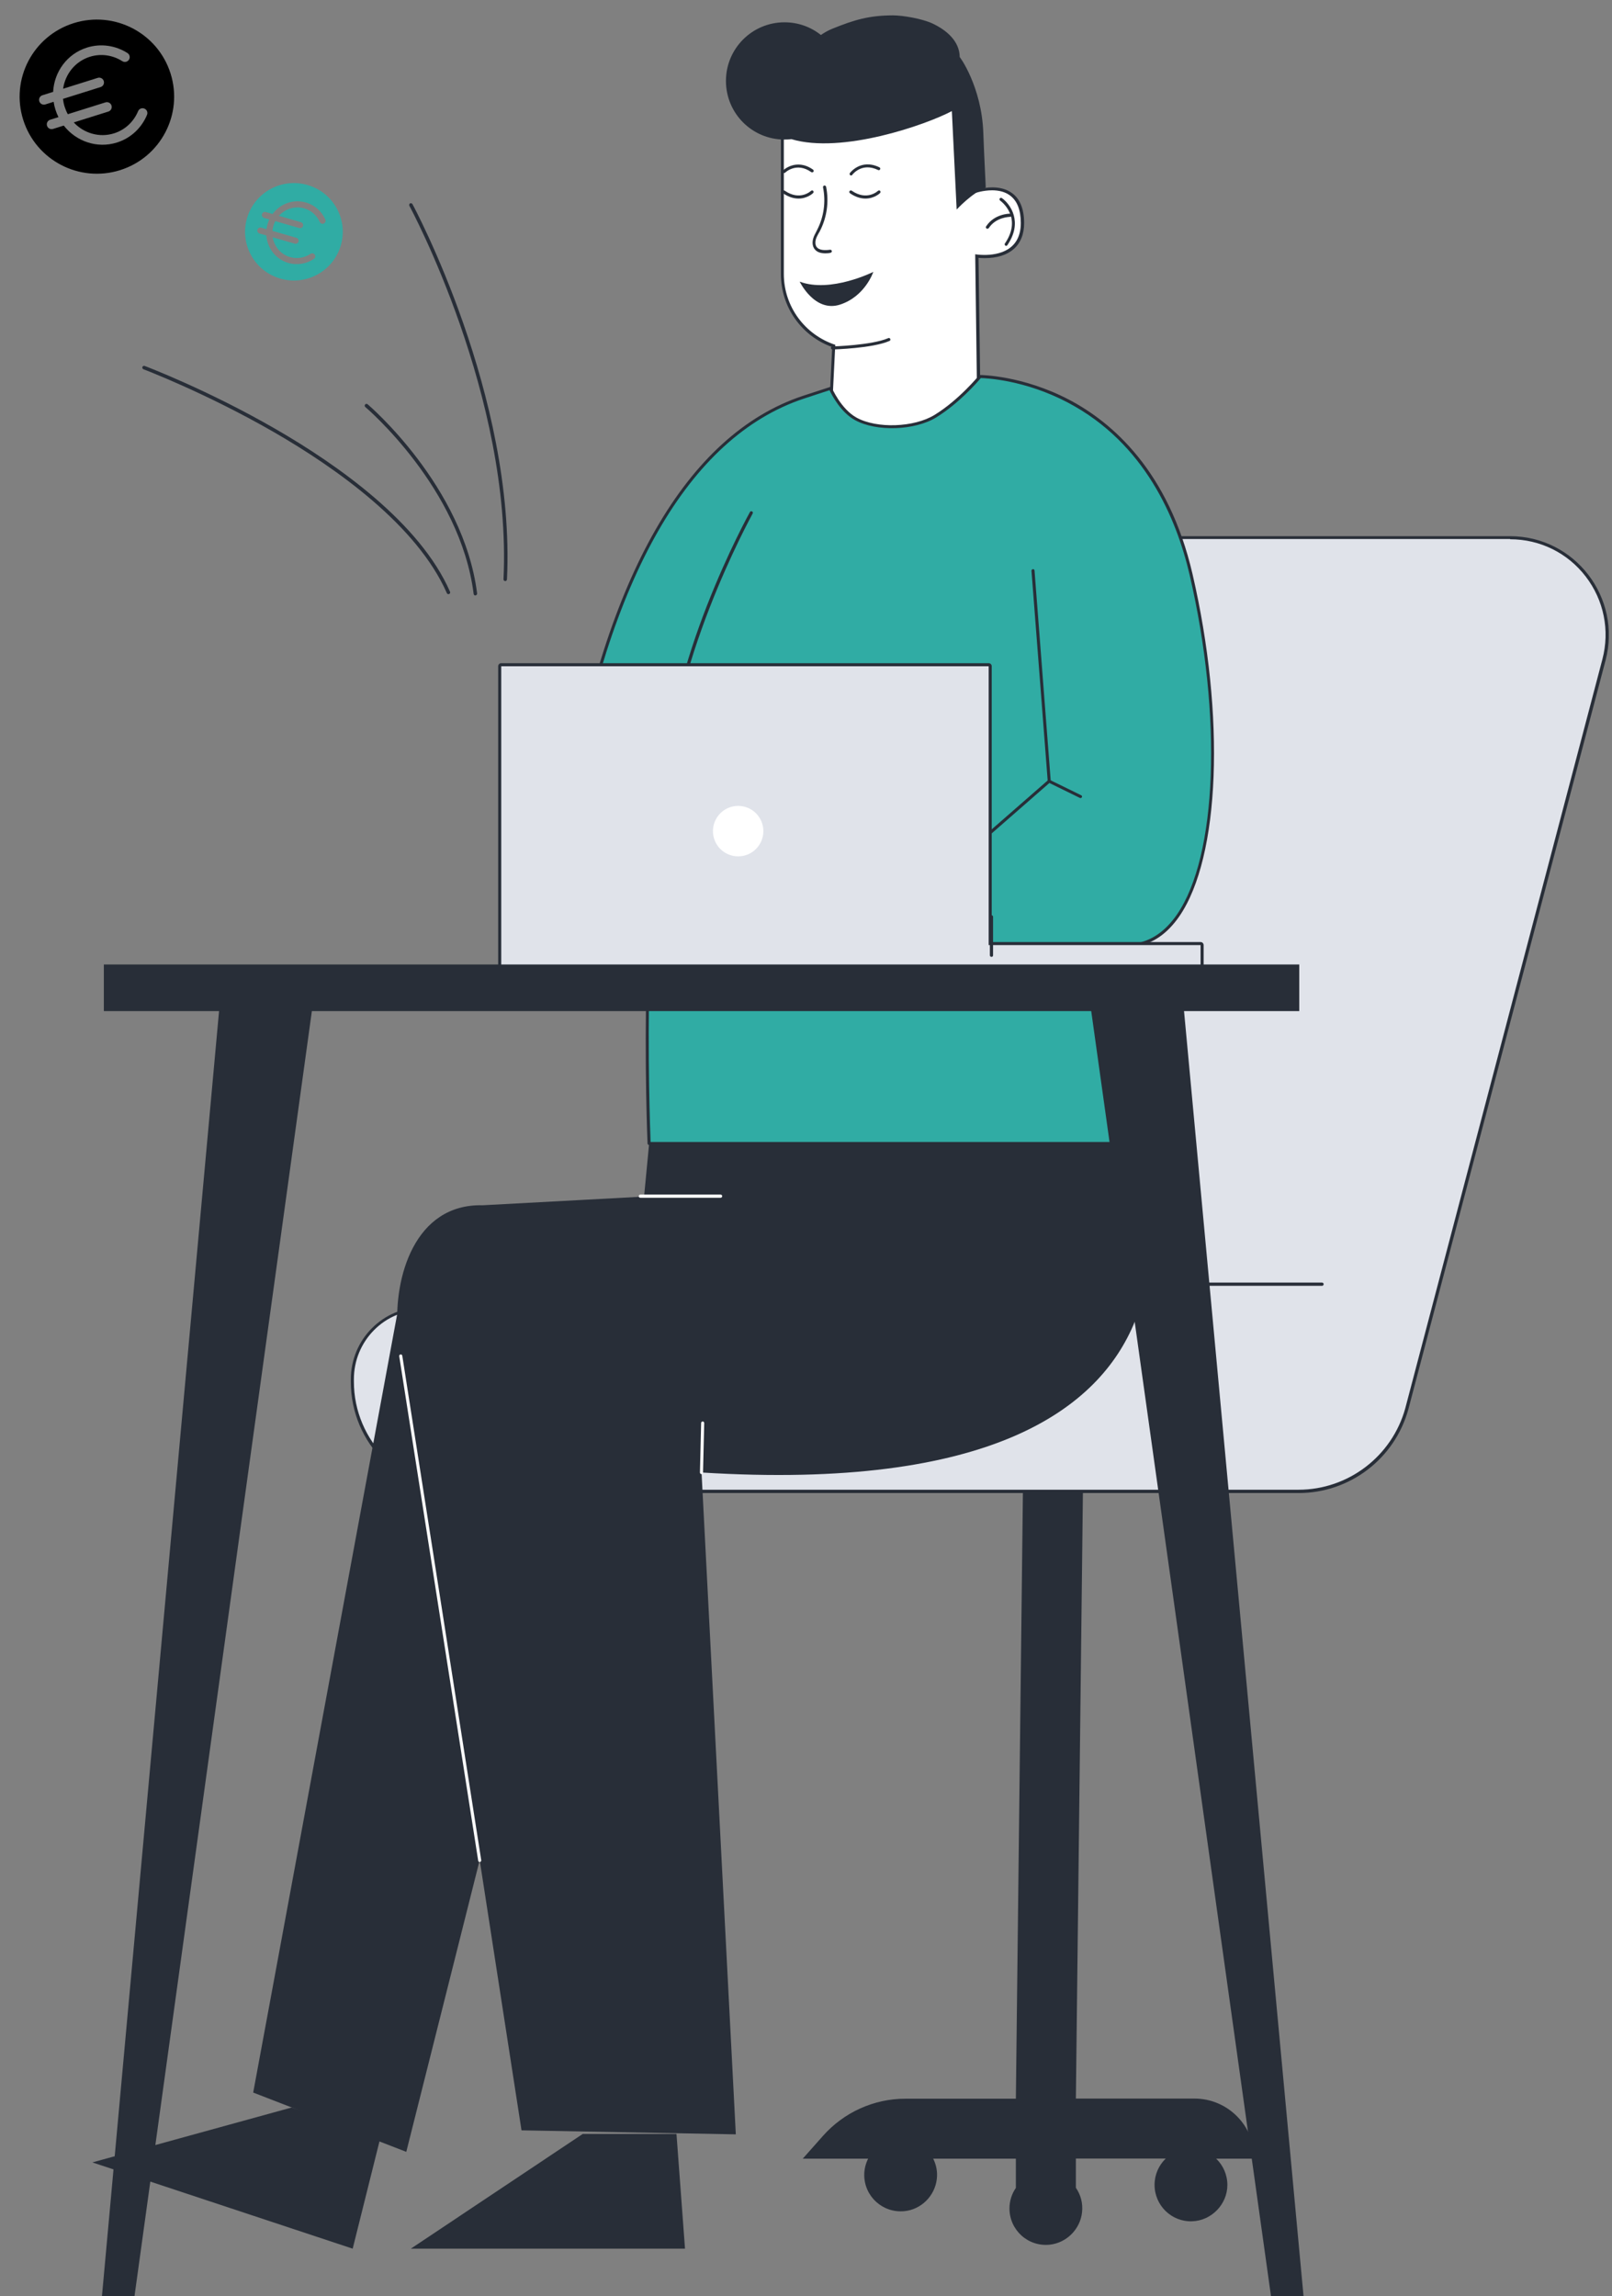
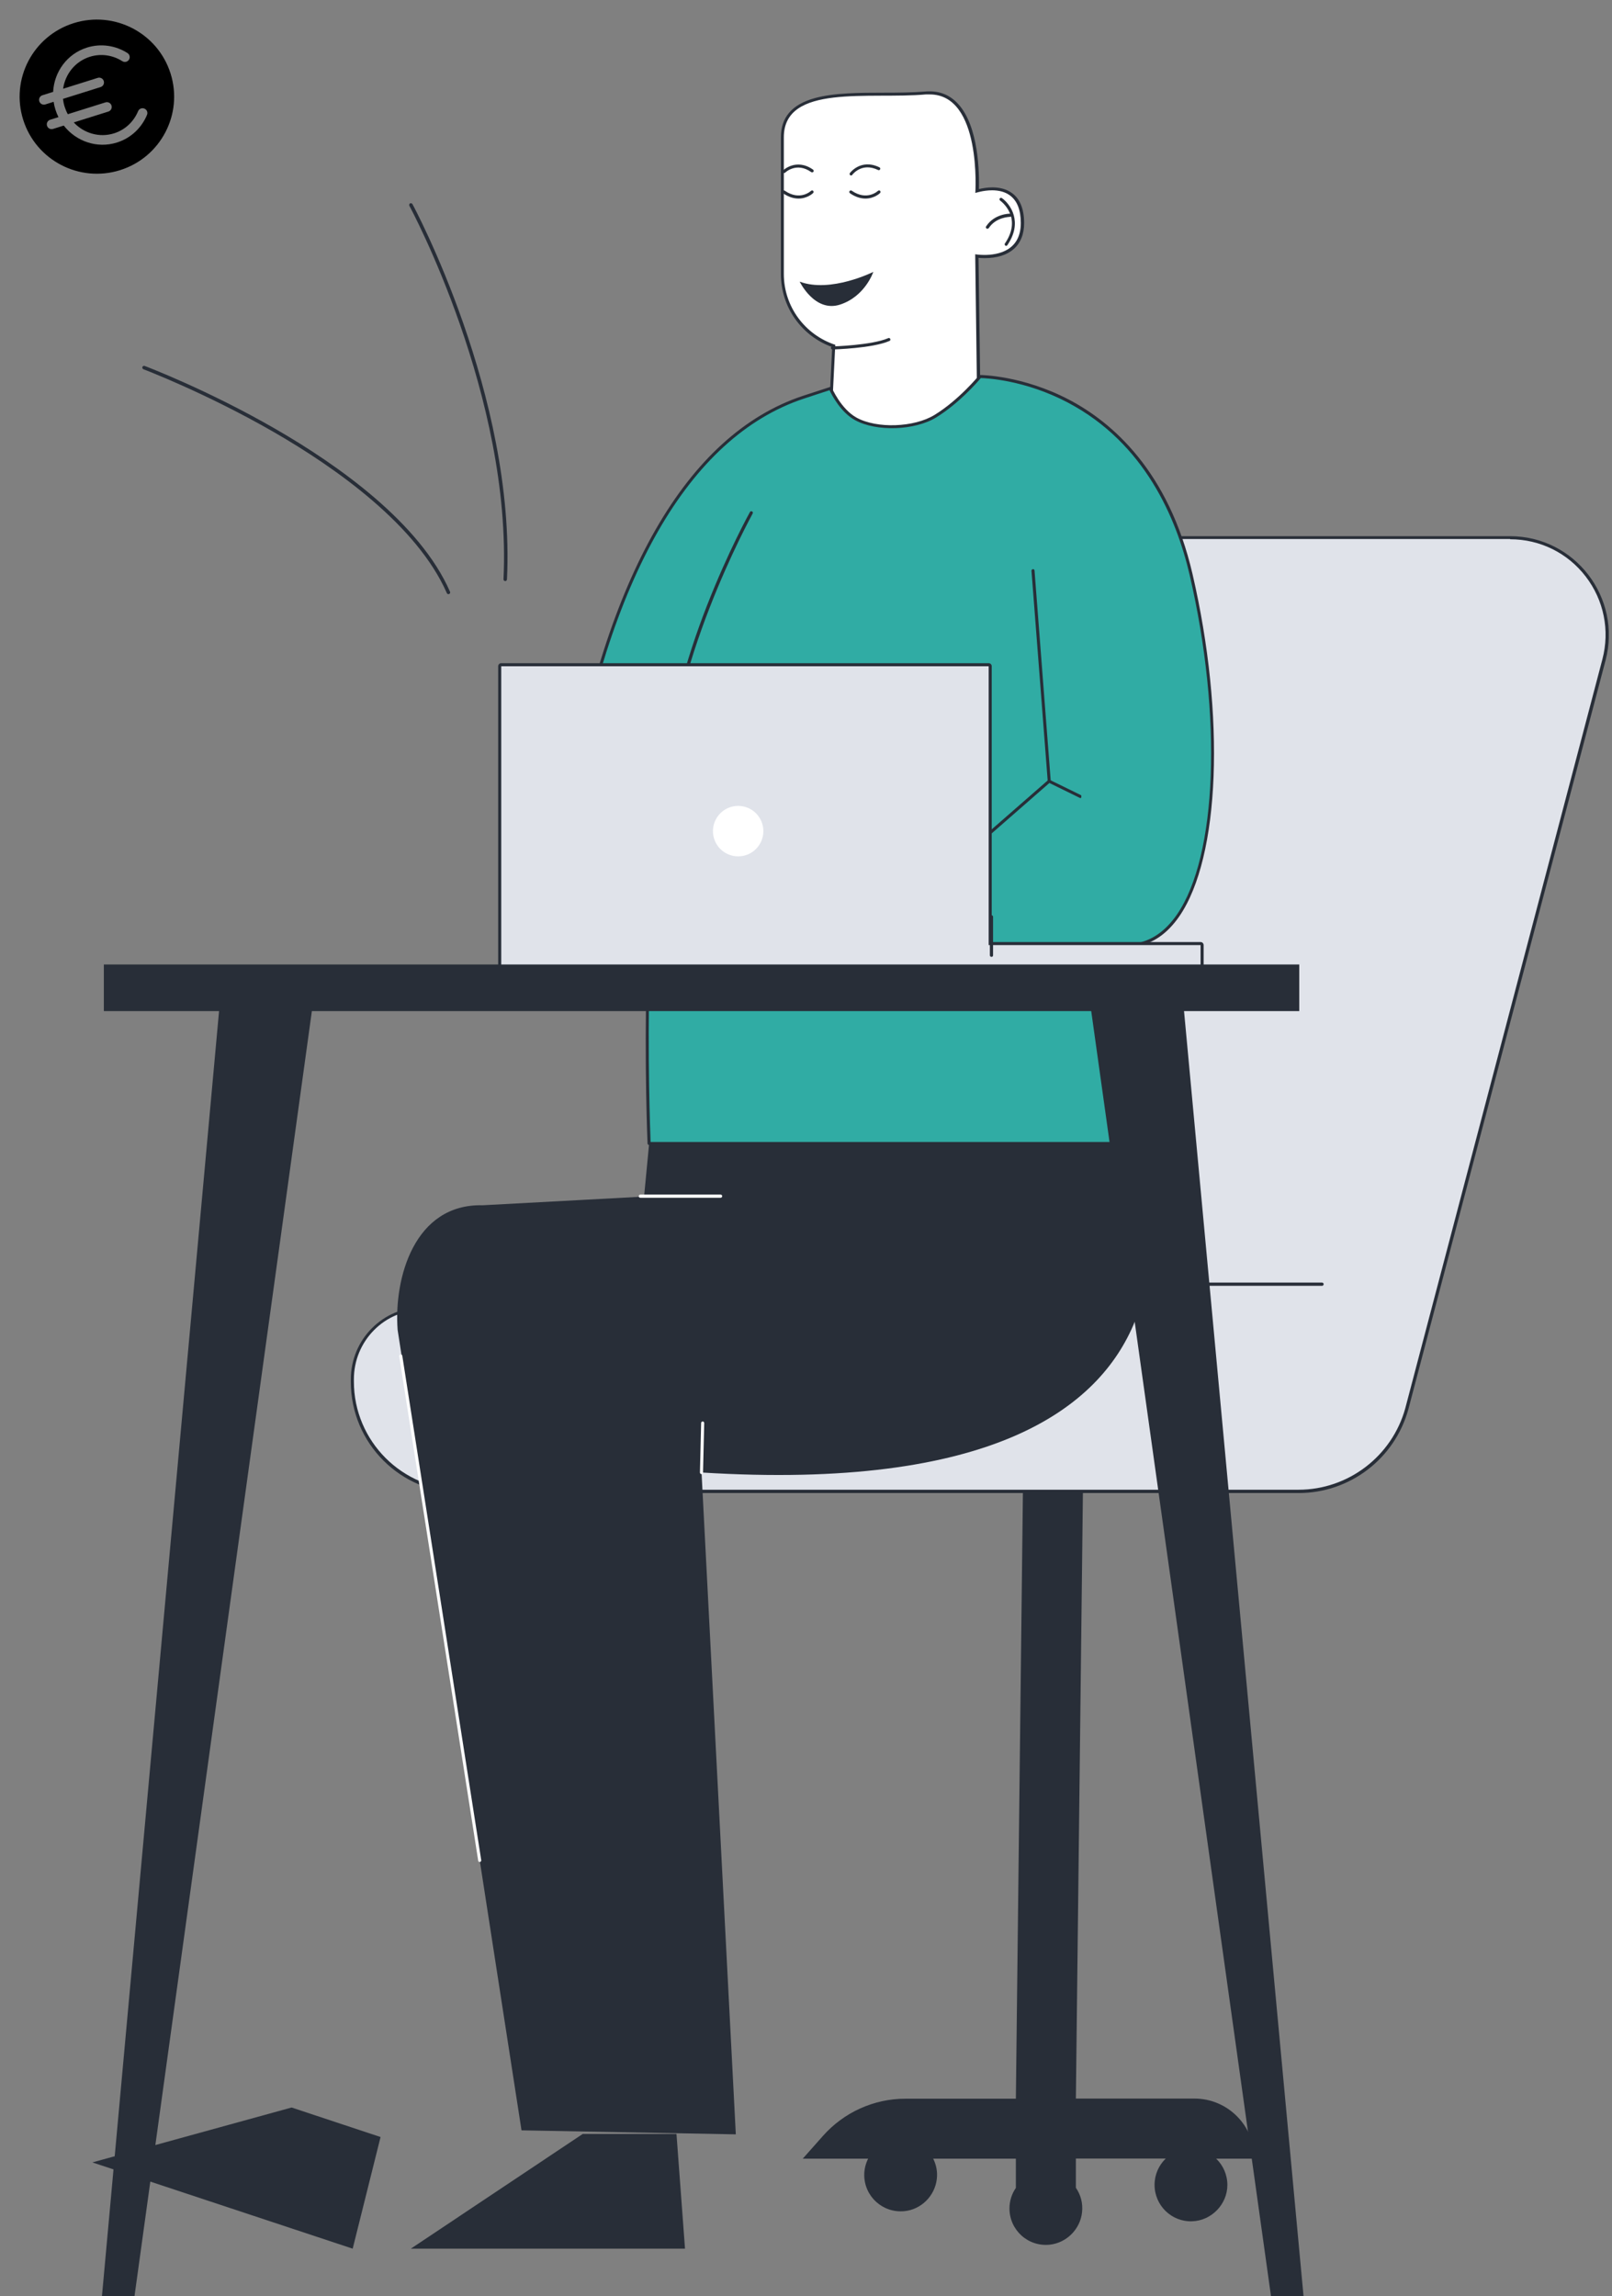
<svg xmlns="http://www.w3.org/2000/svg" width="158" height="225" viewBox="0 0 158 225" fill="none">
  <rect x="0" y="0" width="158" height="225" fill="#808080" stroke="none" />
  <g clip-path="url(#clip0_4953_6202)">
    <path d="M106.354 127.949L105.452 205.645H117.073C120.314 205.645 122.955 208.275 122.955 211.534H119.203C119.883 212.188 120.301 213.104 120.301 214.112C120.301 216.009 118.733 217.619 116.837 217.671C114.824 217.737 113.164 216.114 113.164 214.099C113.164 213.091 113.583 212.175 114.262 211.521H105.452V214.387C105.923 215.067 106.158 215.905 106.054 216.808C105.871 218.443 104.55 219.778 102.904 219.961C100.76 220.197 98.943 218.522 98.943 216.415C98.943 215.669 99.178 214.962 99.57 214.4V211.534H91.466C91.767 212.136 91.911 212.816 91.819 213.549C91.623 215.185 90.29 216.52 88.643 216.677C86.512 216.886 84.709 215.224 84.709 213.13C84.709 212.554 84.852 212.018 85.088 211.534H78.683L80.657 209.309C82.709 206.993 85.65 205.658 88.748 205.658H99.57L100.472 127.962H106.354V127.949Z" fill="#282E38" />
    <path d="M45.273 146.153C39.352 146.153 34.542 141.337 34.542 135.409V135.186C34.542 131.365 37.627 128.25 41.43 128.25H64.71C64.775 128.25 64.841 128.198 64.854 128.132L81.232 60.003C82.264 55.711 86.068 52.701 90.486 52.701H148.025C151.005 52.701 153.75 54.048 155.567 56.417C157.384 58.773 157.985 61.783 157.227 64.662L137.895 138.065C136.588 142.829 132.222 146.166 127.294 146.166L45.273 146.153Z" fill="#E0E3EA" />
    <path d="M148.012 52.844C150.94 52.844 153.645 54.179 155.423 56.495C157.201 58.812 157.802 61.77 157.057 64.609L137.738 138C136.444 142.698 132.144 145.982 127.281 145.982H45.273C39.444 145.982 34.686 141.232 34.686 135.382V135.16C34.686 133.341 35.391 131.626 36.659 130.344C37.927 129.061 39.613 128.368 41.417 128.368H64.697C64.841 128.368 64.958 128.276 64.984 128.132L81.362 60.003C82.382 55.776 86.12 52.818 90.473 52.818H148.012V52.844ZM148.012 52.543H90.473C86.003 52.543 82.121 55.606 81.075 59.95L64.697 128.093C64.697 128.093 50.371 128.093 41.417 128.093C37.535 128.093 34.385 131.247 34.385 135.186V135.408C34.385 141.428 39.261 146.31 45.273 146.31H127.281C132.3 146.31 136.705 142.946 138.039 138.104L157.371 64.701C158.978 58.55 154.351 52.543 148.012 52.543Z" fill="#282E38" />
    <path d="M129.582 126H110.655C110.576 126 110.498 125.934 110.498 125.842C110.498 125.764 110.563 125.685 110.655 125.685H129.582C129.66 125.685 129.738 125.751 129.738 125.842C129.738 125.934 129.66 126 129.582 126Z" fill="#282E38" />
    <path d="M84.722 46.628C84.709 46.628 84.695 46.628 84.682 46.628C84.643 46.615 84.604 46.589 84.591 46.55L81.428 40.386C81.415 40.36 81.415 40.334 81.415 40.307L81.728 33.908C78.709 32.874 76.696 30.061 76.696 26.854V13.467C76.696 9.266 81.741 9.253 86.63 9.24C88.042 9.24 89.493 9.24 90.76 9.122C90.891 9.109 91.022 9.109 91.153 9.109C92.185 9.109 93.061 9.488 93.767 10.247C94.773 11.32 95.414 13.113 95.675 15.574C95.832 16.987 95.806 18.23 95.78 18.727C96.067 18.649 96.629 18.518 97.257 18.518C98.08 18.518 98.747 18.741 99.244 19.159C99.897 19.722 100.224 20.638 100.224 21.868C100.224 23.098 99.74 25.153 96.512 25.153C96.185 25.153 95.924 25.127 95.767 25.114L95.95 38.881C95.95 38.933 95.924 38.973 95.884 39.012L84.826 46.641C84.774 46.628 84.748 46.628 84.722 46.628Z" fill="white" />
    <path d="M91.126 9.253C96.237 9.253 95.597 18.91 95.597 18.91C95.597 18.91 96.355 18.649 97.244 18.649C98.512 18.649 100.054 19.198 100.054 21.855C100.054 24.59 97.793 24.983 96.486 24.983C95.95 24.983 95.584 24.917 95.584 24.917L95.767 38.855L84.709 46.484L81.545 40.32L81.833 34.497L81.872 33.79C78.944 32.835 76.827 30.087 76.827 26.841V13.453C76.827 8.179 85.231 9.75 90.747 9.253C90.878 9.253 91.009 9.253 91.126 9.253ZM91.126 8.952C90.996 8.952 90.865 8.952 90.721 8.965C89.466 9.069 88.081 9.082 86.604 9.082C84.212 9.082 81.728 9.095 79.846 9.619C77.624 10.234 76.539 11.49 76.539 13.466V26.854C76.539 30.087 78.552 32.926 81.572 34.013L81.545 34.484L81.258 40.307C81.258 40.36 81.271 40.412 81.297 40.464L84.46 46.628C84.499 46.707 84.565 46.759 84.656 46.785C84.683 46.785 84.709 46.798 84.735 46.798C84.8 46.798 84.852 46.785 84.905 46.746L95.963 39.116C96.041 39.064 96.094 38.959 96.094 38.868L95.91 25.271C96.067 25.284 96.276 25.297 96.512 25.297C98.969 25.297 100.381 24.041 100.381 21.868C100.381 18.819 98.433 18.361 97.27 18.361C96.747 18.361 96.263 18.453 95.95 18.531C95.989 17.078 95.963 12.38 93.885 10.155C93.126 9.344 92.211 8.952 91.126 8.952Z" fill="#282E38" />
    <path d="M81.598 34.248C81.519 34.248 81.454 34.183 81.441 34.104C81.441 34.026 81.506 33.947 81.585 33.947C81.624 33.947 85.427 33.842 87.061 33.136C87.14 33.096 87.231 33.136 87.257 33.214C87.297 33.293 87.257 33.384 87.179 33.411C85.506 34.143 81.754 34.235 81.598 34.248Z" fill="#282E38" />
    <path d="M83.428 17.196C83.401 17.196 83.362 17.183 83.336 17.17C83.271 17.118 83.258 17.026 83.297 16.961C83.31 16.948 84.369 15.508 86.199 16.398C86.277 16.437 86.303 16.529 86.264 16.594C86.225 16.673 86.133 16.699 86.068 16.66C84.473 15.887 83.585 17.078 83.545 17.118C83.519 17.17 83.467 17.196 83.428 17.196Z" fill="#282E38" />
    <path d="M76.84 16.961C76.801 16.961 76.761 16.948 76.735 16.921C76.67 16.856 76.683 16.764 76.735 16.712C76.748 16.699 78.029 15.456 79.689 16.62C79.755 16.673 79.768 16.764 79.728 16.83C79.676 16.895 79.585 16.908 79.519 16.869C78.069 15.835 76.957 16.908 76.957 16.921C76.918 16.934 76.879 16.961 76.84 16.961Z" fill="#282E38" />
    <path d="M98.616 24.093C98.59 24.093 98.564 24.08 98.538 24.067C98.472 24.014 98.446 23.923 98.498 23.857C100.249 21.292 98.119 19.722 98.028 19.657C97.963 19.604 97.95 19.512 97.989 19.447C98.041 19.382 98.132 19.369 98.198 19.408C99.06 20.023 100.275 21.776 98.734 24.027C98.707 24.067 98.668 24.093 98.616 24.093Z" fill="#282E38" />
    <path d="M96.773 22.418C96.747 22.418 96.721 22.405 96.695 22.392C96.629 22.352 96.603 22.248 96.656 22.182C97.453 20.952 98.917 20.939 98.982 20.939C99.061 20.939 99.139 21.004 99.139 21.096C99.139 21.174 99.074 21.253 98.982 21.253C98.969 21.253 97.61 21.266 96.904 22.365C96.865 22.392 96.812 22.418 96.773 22.418Z" fill="#282E38" />
-     <path d="M96.381 13.048C96.224 8.454 94.015 5.471 94.067 5.601C94.054 4.005 92.734 2.932 91.401 2.304C90.394 1.832 88.499 1.505 87.506 1.505C85.166 1.518 83.754 1.937 81.585 2.814C81.192 2.971 80.826 3.18 80.46 3.429C79.48 2.644 78.238 2.186 76.892 2.186C73.729 2.186 71.154 4.751 71.154 7.931C71.154 11.111 73.716 13.676 76.892 13.676C77.127 13.676 77.35 13.663 77.572 13.637C82.513 15.115 90.747 12.236 93.296 10.888L93.767 20.533C93.767 20.533 95.309 18.858 96.616 18.4C96.629 18.361 96.46 15.312 96.381 13.048Z" fill="#282E38" />
-     <path d="M80.904 24.826C80.486 24.826 80.068 24.734 79.82 24.381C79.637 24.119 79.598 23.766 79.702 23.386C79.768 23.137 79.898 22.915 80.003 22.706C80.029 22.653 80.055 22.601 80.081 22.549C80.748 21.266 80.957 19.787 80.669 18.361C80.656 18.282 80.708 18.204 80.787 18.178C80.865 18.165 80.944 18.217 80.97 18.295C81.27 19.774 81.048 21.332 80.343 22.68C80.316 22.732 80.29 22.784 80.251 22.837C80.133 23.046 80.029 23.242 79.964 23.452C79.885 23.739 79.911 24.001 80.029 24.184C80.29 24.551 80.878 24.538 81.362 24.472C81.44 24.459 81.519 24.525 81.532 24.603C81.545 24.682 81.479 24.76 81.401 24.773C81.257 24.813 81.074 24.826 80.904 24.826Z" fill="#282E38" />
    <path d="M54.475 83.075L55.756 78.939C60.998 47.466 73.088 40.818 78.722 38.933C79.506 38.672 81.415 38.057 81.415 38.057C81.415 38.057 82.303 40.163 83.898 41.04C85.963 42.179 89.675 42.009 91.689 40.779C94.133 39.274 96.08 36.892 96.08 36.892C96.08 36.892 112.262 36.84 116.772 56.299C120.719 73.351 119.203 91.503 111.243 92.602L111.034 112.062H63.625C63.625 112.062 63.285 104.773 63.533 94.774H63.011C56.972 94.722 52.684 88.859 54.475 83.075Z" fill="#30ACA4" />
    <path d="M111.034 112.206H63.625C63.547 112.206 63.481 112.14 63.468 112.062C63.468 111.983 63.141 104.733 63.377 94.918H63.011C60.083 94.905 57.403 93.531 55.678 91.175C53.952 88.807 53.456 85.849 54.318 83.048L55.599 78.913C59.338 56.469 67.311 42.597 78.657 38.802C79.441 38.541 81.336 37.939 81.349 37.925C81.428 37.899 81.506 37.939 81.532 38.004C81.545 38.03 82.421 40.072 83.95 40.922C85.937 42.022 89.584 41.891 91.597 40.661C93.989 39.195 95.924 36.826 95.95 36.8C95.976 36.761 96.015 36.748 96.067 36.748C96.133 36.748 100.211 36.774 104.786 39.169C109.021 41.394 114.55 46.157 116.89 56.273C120.118 70.21 119.582 83.991 115.595 89.788C114.432 91.476 113.007 92.471 111.36 92.733L111.164 112.062C111.177 112.14 111.112 112.206 111.034 112.206ZM63.769 111.905H110.877L111.073 92.602C111.073 92.523 111.125 92.458 111.204 92.458C112.811 92.235 114.21 91.28 115.36 89.618C119.308 83.886 119.817 70.197 116.602 56.339C115.321 50.829 112.223 43.422 104.655 39.444C100.459 37.232 96.682 37.062 96.133 37.049C95.819 37.428 93.976 39.548 91.754 40.909C89.676 42.192 85.885 42.323 83.807 41.171C82.395 40.399 81.532 38.711 81.31 38.24C80.866 38.383 79.402 38.855 78.748 39.077C67.52 42.833 59.612 56.626 55.887 78.965C55.887 78.978 55.887 78.978 55.887 78.992L54.606 83.127C53.769 85.836 54.24 88.702 55.913 90.992C57.586 93.282 60.174 94.604 62.998 94.617H63.52C63.56 94.617 63.599 94.63 63.625 94.669C63.651 94.696 63.664 94.735 63.664 94.774C63.455 103.882 63.73 110.831 63.769 111.905Z" fill="#282E38" />
-     <path d="M105.91 78.206C105.884 78.206 105.871 78.206 105.845 78.193L102.773 76.688C102.721 76.662 102.694 76.623 102.694 76.571L101.1 55.933C101.1 55.854 101.152 55.776 101.244 55.776C101.335 55.763 101.4 55.828 101.4 55.92L102.982 76.466L105.975 77.932C106.054 77.971 106.08 78.062 106.041 78.128C106.014 78.167 105.962 78.206 105.91 78.206Z" fill="#282E38" />
+     <path d="M105.91 78.206C105.884 78.206 105.871 78.206 105.845 78.193L102.773 76.688C102.721 76.662 102.694 76.623 102.694 76.571L101.1 55.933C101.1 55.854 101.152 55.776 101.244 55.776C101.335 55.763 101.4 55.828 101.4 55.92L102.982 76.466L105.975 77.932C106.014 78.167 105.962 78.206 105.91 78.206Z" fill="#282E38" />
    <path d="M63.625 112.062H111.034C111.034 112.062 125.647 147.828 68.762 144.294L72.121 209.152L51.116 208.759L38.973 130.318C38.594 125.253 40.607 117.938 47.312 118.108L63.128 117.257L63.625 112.062Z" fill="#282E38" />
    <path d="M57.116 209.113L40.267 220.354H67.141L66.305 209.113H57.116Z" fill="#282E38" />
    <path d="M28.581 206.521L9.053 211.9L34.568 220.354L37.3 209.414L28.581 206.521Z" fill="#282E38" />
    <path d="M70.631 117.376H62.762C62.684 117.376 62.605 117.31 62.605 117.218C62.605 117.139 62.671 117.061 62.762 117.061H70.631C70.71 117.061 70.788 117.126 70.788 117.218C70.775 117.31 70.71 117.376 70.631 117.376Z" fill="white" />
    <path d="M68.762 144.451C68.67 144.451 68.605 144.386 68.605 144.294L68.723 139.439C68.723 139.361 68.788 139.295 68.879 139.295C68.958 139.295 69.023 139.361 69.023 139.452L68.906 144.307C68.919 144.386 68.84 144.451 68.762 144.451Z" fill="white" />
-     <path d="M39.822 210.866L24.817 205.056L38.934 128.76L47.012 182.298L39.822 210.866Z" fill="#282E38" />
    <path d="M81.349 86.608C81.336 86.608 81.323 86.608 81.31 86.608L70.592 83.376C70.513 83.35 70.461 83.271 70.487 83.192C70.513 83.114 70.592 83.062 70.67 83.088L81.389 86.32C81.467 86.346 81.519 86.425 81.493 86.503C81.48 86.569 81.415 86.608 81.349 86.608Z" fill="#282E38" />
    <path d="M78.265 19.46C77.833 19.46 77.31 19.329 76.748 18.937C76.683 18.884 76.657 18.793 76.709 18.727C76.761 18.662 76.853 18.636 76.918 18.688C78.421 19.722 79.48 18.714 79.493 18.701C79.559 18.649 79.65 18.649 79.702 18.701C79.755 18.767 79.755 18.858 79.702 18.911C79.702 18.924 79.14 19.46 78.265 19.46Z" fill="#282E38" />
    <path d="M84.826 19.46C84.395 19.46 83.872 19.329 83.31 18.937C83.245 18.884 83.218 18.793 83.271 18.727C83.323 18.662 83.415 18.636 83.48 18.688C84.983 19.722 86.042 18.714 86.055 18.701C86.12 18.649 86.212 18.649 86.264 18.701C86.316 18.767 86.316 18.858 86.264 18.911C86.264 18.924 85.702 19.46 84.826 19.46Z" fill="#282E38" />
    <path d="M92.682 85.574C92.643 85.574 92.603 85.561 92.564 85.522C92.512 85.457 92.512 85.365 92.577 85.312L102.734 76.44C102.799 76.387 102.89 76.387 102.943 76.453C102.995 76.518 102.995 76.61 102.93 76.662L92.773 85.535C92.76 85.561 92.721 85.574 92.682 85.574Z" fill="#282E38" />
    <path d="M65.35 78.206C65.272 78.206 65.207 78.141 65.194 78.062C65.102 71.519 67.363 64.282 69.285 59.361C71.363 54.035 73.481 50.214 73.507 50.175C73.546 50.096 73.637 50.07 73.716 50.122C73.794 50.162 73.82 50.253 73.768 50.332C73.69 50.489 65.324 65.63 65.494 78.062C65.507 78.128 65.429 78.193 65.35 78.206Z" fill="#282E38" />
    <path d="M85.597 26.645C85.597 26.645 81.415 28.739 78.382 27.6C78.382 27.6 79.846 30.649 82.33 29.851C84.8 29.053 85.597 26.645 85.597 26.645Z" fill="#282E38" />
    <path d="M49.129 95.9C49.051 95.9 48.972 95.834 48.972 95.743V65.29C48.972 65.212 49.038 65.133 49.129 65.133H96.904C96.982 65.133 97.061 65.198 97.061 65.29V92.458H117.674C117.752 92.458 117.831 92.523 117.831 92.615V95.756C117.831 95.834 117.765 95.913 117.674 95.913H49.129V95.9Z" fill="#E0E3EA" />
    <path d="M96.904 65.29V92.615H117.674V95.756H96.904H70.383H49.129V65.29H96.904ZM96.904 64.989H49.129C48.959 64.989 48.828 65.12 48.828 65.29V95.756C48.828 95.926 48.959 96.057 49.129 96.057H70.383H96.904H117.674C117.844 96.057 117.974 95.926 117.974 95.756V92.615C117.974 92.445 117.844 92.314 117.674 92.314H97.205V65.29C97.205 65.12 97.074 64.989 96.904 64.989Z" fill="#282E38" />
    <path d="M74.632 82.392C75.155 81.13 74.556 79.683 73.295 79.16C72.035 78.637 70.59 79.237 70.068 80.499C69.545 81.761 70.144 83.207 71.405 83.73C72.665 84.253 74.11 83.654 74.632 82.392Z" fill="white" />
    <path d="M97.178 93.766C97.1 93.766 97.022 93.701 97.022 93.609V89.84C97.022 89.762 97.087 89.683 97.178 89.683C97.257 89.683 97.335 89.749 97.335 89.84V93.622C97.335 93.701 97.27 93.766 97.178 93.766Z" fill="#282E38" />
    <path d="M13.184 225H9.994L21.471 99.08H10.177V94.513H127.346V99.08H116.053L127.765 225H124.575L106.956 99.08H30.568L13.184 225Z" fill="#282E38" />
    <path d="M47.012 182.455C46.933 182.455 46.868 182.403 46.868 182.324L39.13 132.896C39.117 132.817 39.169 132.739 39.26 132.726C39.339 132.713 39.417 132.765 39.43 132.856L47.168 182.285C47.181 182.363 47.129 182.442 47.038 182.455C47.038 182.455 47.025 182.455 47.012 182.455Z" fill="white" />
    <path d="M49.521 56.941C49.508 56.941 49.508 56.941 49.521 56.941C49.417 56.941 49.338 56.849 49.351 56.757C50.201 38.894 40.228 20.35 40.123 20.167C40.084 20.088 40.11 19.984 40.188 19.931C40.267 19.892 40.371 19.918 40.424 19.997C40.528 20.18 50.554 38.802 49.691 56.77C49.678 56.875 49.613 56.941 49.521 56.941Z" fill="#282E38" />
-     <path d="M46.593 58.354C46.502 58.354 46.437 58.288 46.423 58.197C45.116 47.806 35.901 39.967 35.81 39.889C35.731 39.823 35.731 39.718 35.783 39.64C35.849 39.561 35.953 39.561 36.032 39.614C36.123 39.692 45.43 47.623 46.763 58.145C46.776 58.236 46.711 58.328 46.62 58.341C46.606 58.354 46.593 58.354 46.593 58.354Z" fill="#282E38" />
    <path d="M43.953 58.223C43.888 58.223 43.822 58.184 43.796 58.118C40.881 51.483 32.96 45.869 26.83 42.336C20.164 38.501 14.125 36.211 14.059 36.185C13.968 36.146 13.929 36.054 13.955 35.962C13.994 35.871 14.086 35.832 14.177 35.858C14.242 35.884 20.307 38.174 27 42.035C33.182 45.594 41.169 51.261 44.11 57.987C44.149 58.079 44.11 58.171 44.018 58.21C44.005 58.223 43.979 58.223 43.953 58.223Z" fill="#282E38" />
  </g>
  <path fill-rule="evenodd" clip-rule="evenodd" d="M11.77 16.674C15.758 15.422 17.974 11.181 16.718 7.203C15.462 3.225 11.21 1.016 7.222 2.268C3.233 3.521 1.018 7.761 2.274 11.739C3.53 15.717 7.781 17.927 11.77 16.674ZM6.336 10.463C6.255 10.206 6.201 9.947 6.172 9.69L9.861 8.532C10.11 8.454 10.249 8.189 10.17 7.94C10.092 7.691 9.826 7.553 9.577 7.631L6.187 8.696C6.39 7.261 7.372 6.015 8.808 5.564C9.912 5.217 11.062 5.407 11.987 5.995C12.208 6.135 12.5 6.07 12.641 5.85C12.781 5.631 12.716 5.339 12.496 5.199C11.349 4.47 9.91 4.228 8.524 4.663C6.569 5.277 5.307 7.049 5.208 9.003L4.16 9.333C3.911 9.411 3.772 9.676 3.851 9.925C3.929 10.173 4.195 10.311 4.444 10.233L5.256 9.978C5.294 10.235 5.353 10.492 5.434 10.747C5.514 11.002 5.614 11.247 5.73 11.479L4.918 11.734C4.669 11.812 4.53 12.077 4.609 12.325C4.687 12.574 4.953 12.712 5.202 12.634L6.25 12.305C7.454 13.85 9.507 14.581 11.461 13.967C12.848 13.532 13.888 12.511 14.409 11.258C14.509 11.018 14.395 10.741 14.153 10.642C13.912 10.542 13.635 10.656 13.535 10.896C13.114 11.907 12.281 12.72 11.177 13.067C9.741 13.518 8.22 13.058 7.229 11.998L10.619 10.933C10.868 10.855 11.007 10.59 10.928 10.341C10.85 10.092 10.584 9.954 10.335 10.033L6.646 11.191C6.522 10.964 6.418 10.721 6.336 10.463Z" fill="black" />
-   <path fill-rule="evenodd" clip-rule="evenodd" d="M27.479 27.301C30.019 28.034 32.673 26.573 33.407 24.04C34.141 21.507 32.678 18.86 30.138 18.127C27.598 17.395 24.944 18.855 24.209 21.389C23.475 23.922 24.939 26.569 27.479 27.301ZM26.796 22.134C26.844 21.971 26.906 21.815 26.981 21.67L29.33 22.347C29.489 22.393 29.655 22.302 29.701 22.143C29.747 21.985 29.655 21.819 29.496 21.774L27.338 21.151C27.948 20.466 28.902 20.153 29.817 20.417C30.52 20.619 31.059 21.121 31.34 21.753C31.407 21.904 31.584 21.972 31.735 21.905C31.886 21.838 31.954 21.662 31.887 21.511C31.539 20.727 30.866 20.098 29.983 19.843C28.738 19.484 27.452 19.977 26.714 20.972L26.047 20.779C25.888 20.734 25.723 20.825 25.677 20.983C25.631 21.142 25.722 21.307 25.881 21.353L26.398 21.502C26.328 21.65 26.269 21.806 26.221 21.969C26.174 22.131 26.141 22.295 26.121 22.457L25.604 22.308C25.445 22.263 25.279 22.354 25.233 22.512C25.188 22.671 25.279 22.836 25.438 22.882L26.105 23.074C26.197 24.308 27.021 25.409 28.266 25.768C29.149 26.022 30.055 25.848 30.769 25.37C30.906 25.278 30.943 25.093 30.851 24.956C30.759 24.819 30.573 24.783 30.436 24.875C29.86 25.26 29.136 25.397 28.433 25.195C27.518 24.931 26.878 24.158 26.729 23.254L28.887 23.876C29.046 23.922 29.212 23.831 29.258 23.672C29.303 23.514 29.212 23.348 29.053 23.303L26.704 22.626C26.719 22.463 26.749 22.298 26.796 22.134Z" fill="#30ACA4" />
  <defs>
    <clipPath id="clip0_4953_6202">
      <rect width="148.631" height="223.495" fill="white" transform="translate(9.053 1.505)" />
    </clipPath>
  </defs>
</svg>